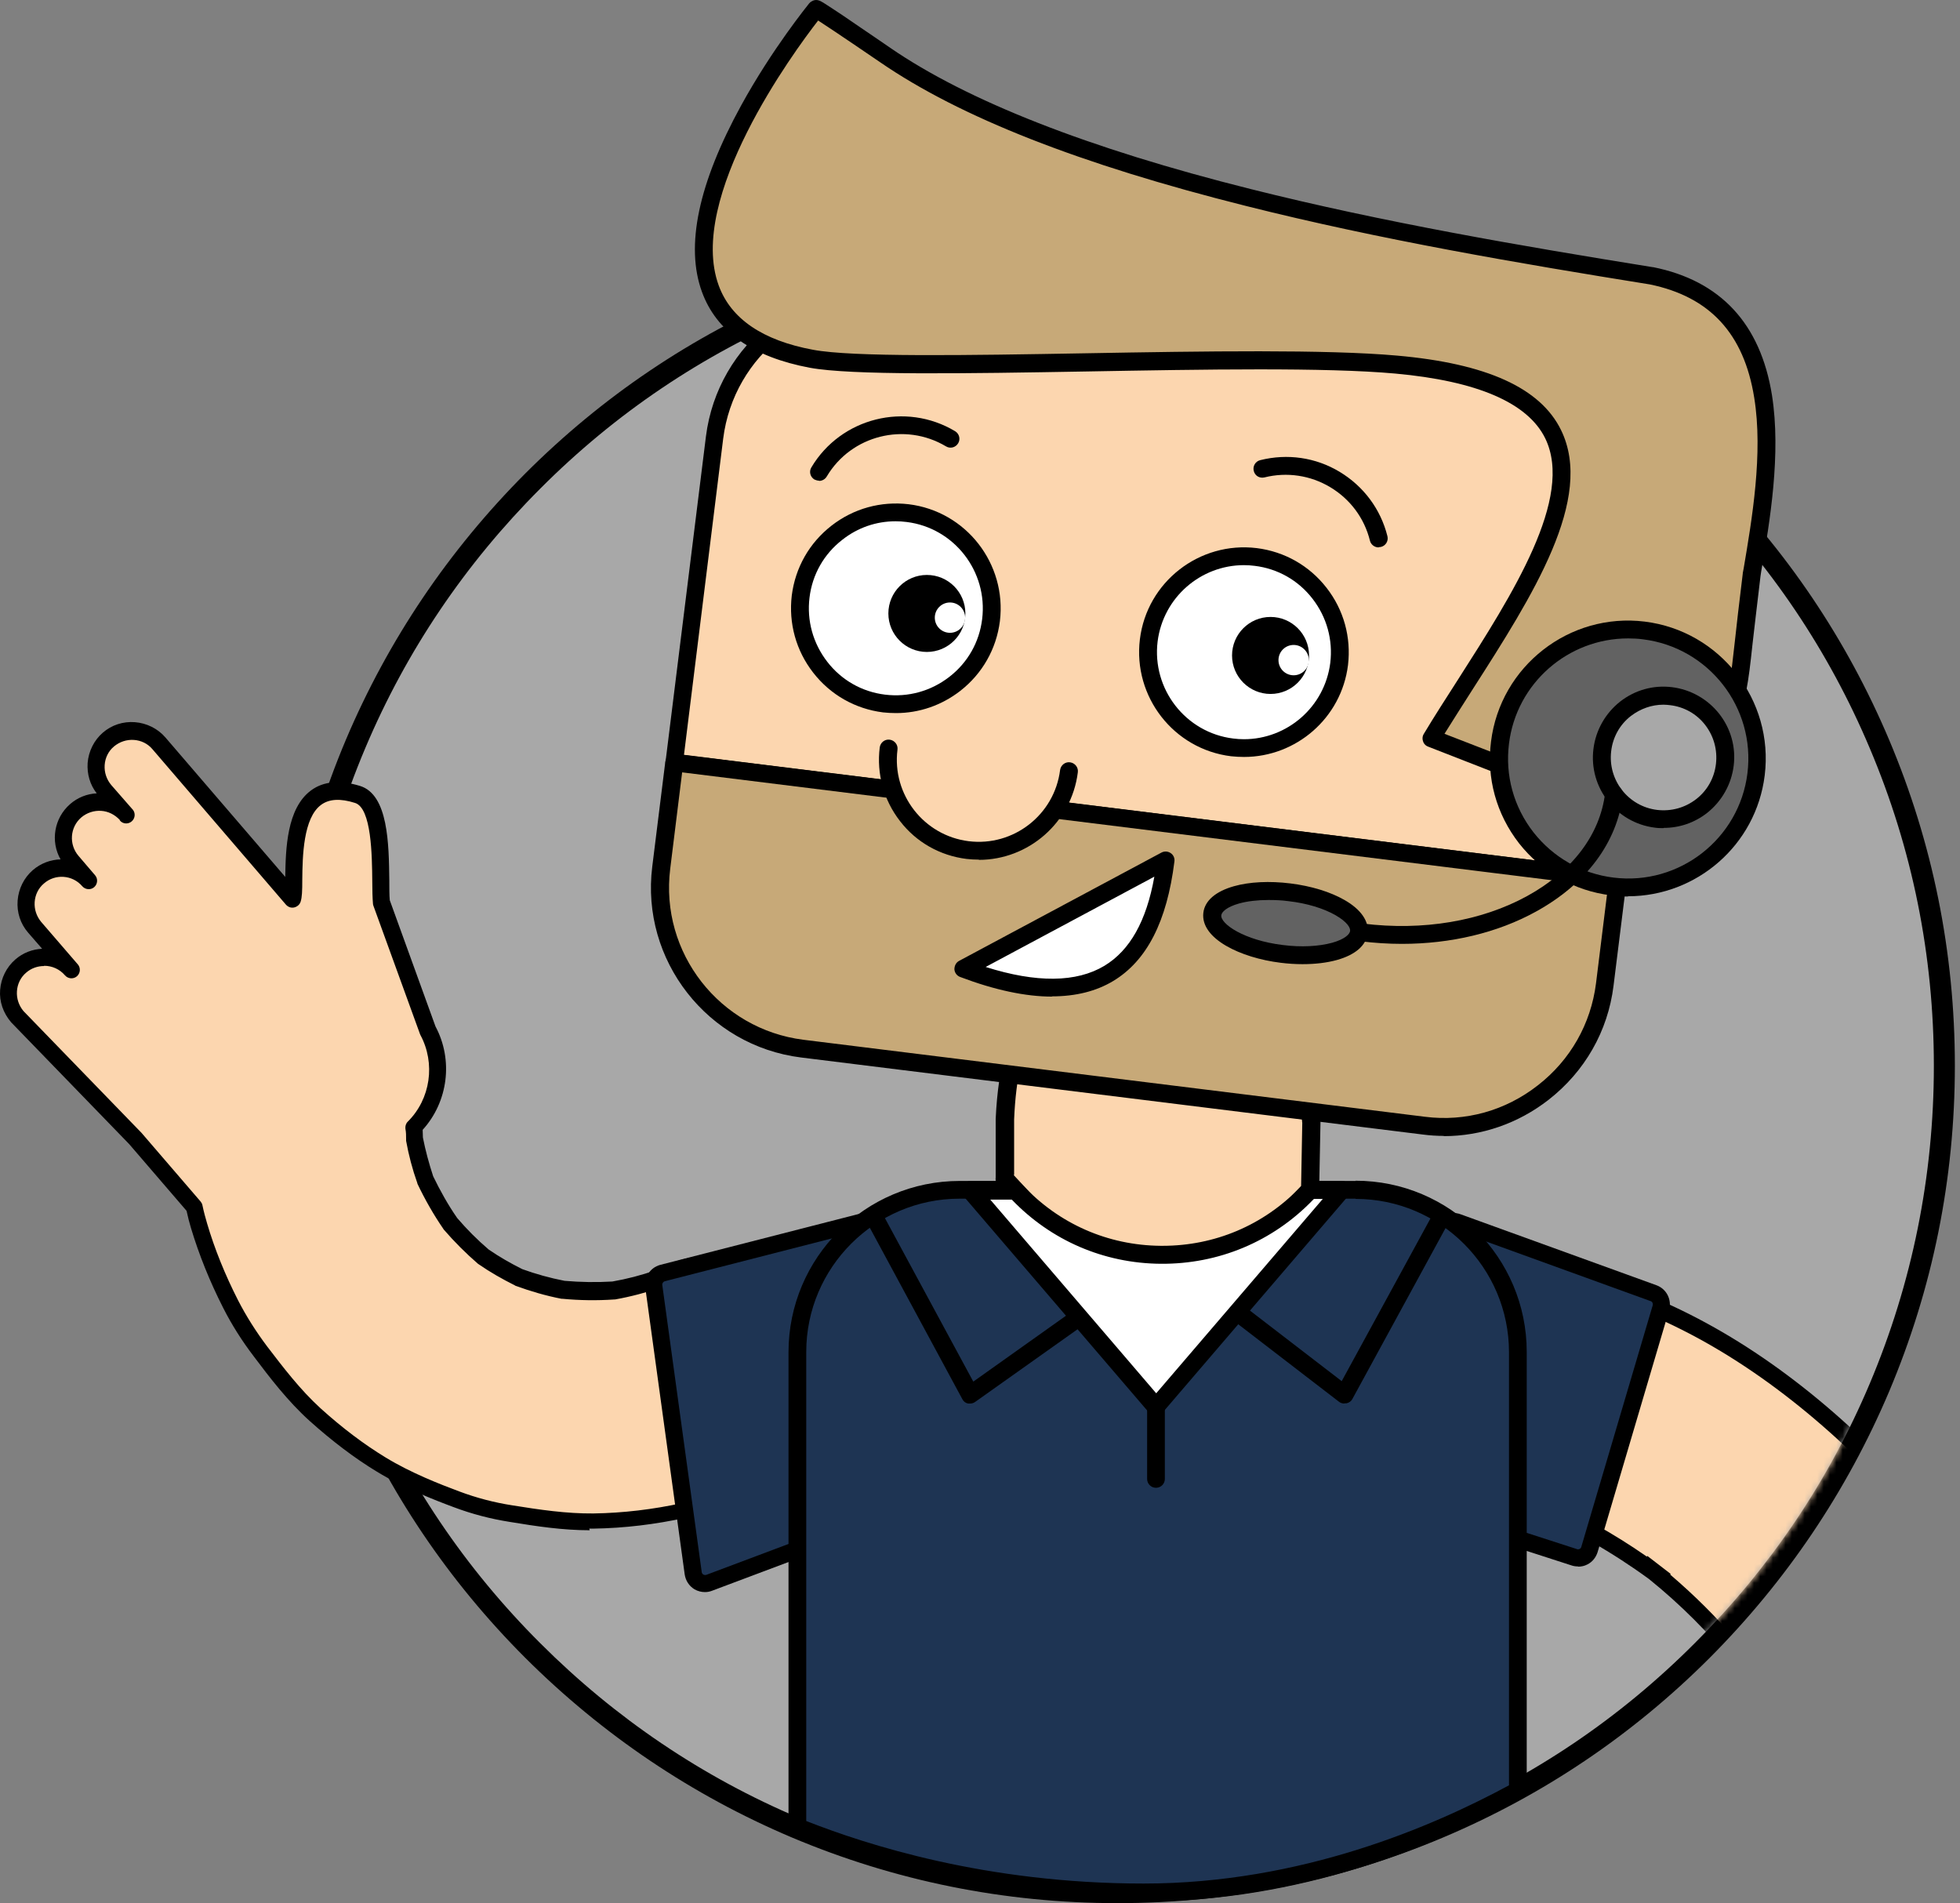
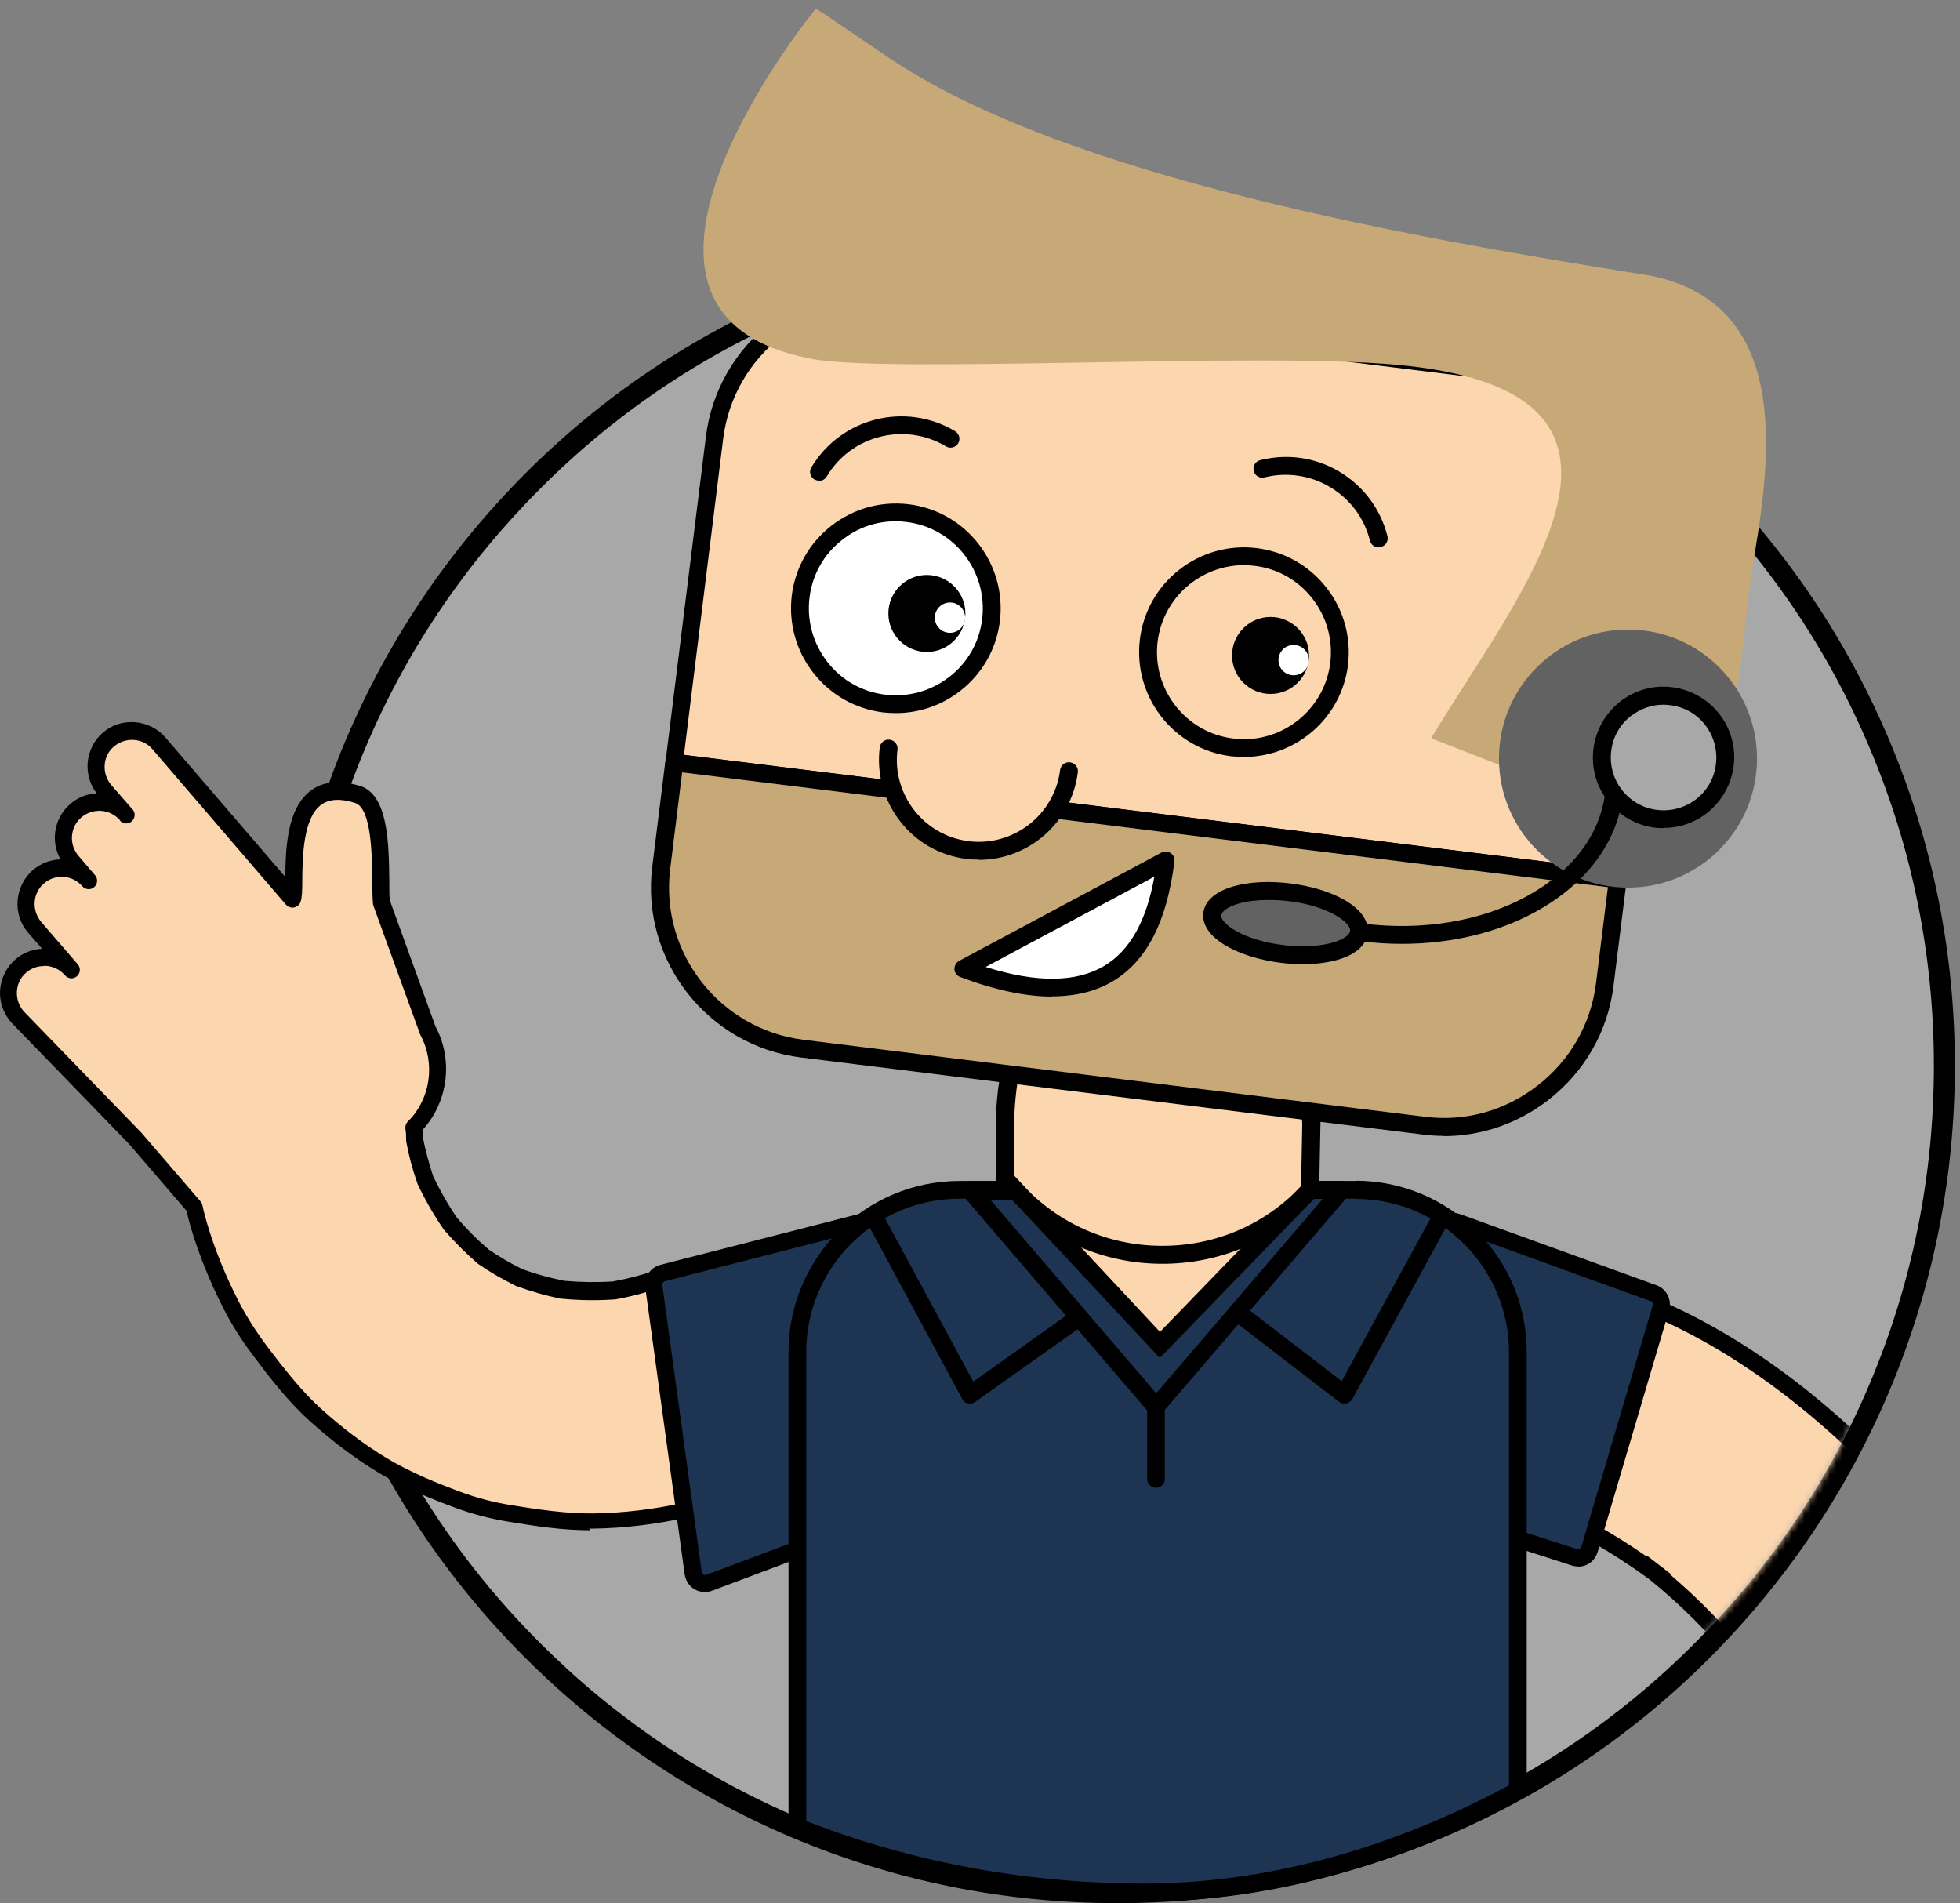
<svg xmlns="http://www.w3.org/2000/svg" width="309" height="300" viewBox="0 0 309 300" fill="none">
  <rect x="0" y="0" width="309" height="300" fill="#808080" stroke="none" />
  <path d="M176.175 298.345C248.15 298.345 306.498 239.997 306.498 168.022C306.498 96.047 248.15 37.7 176.175 37.7C104.2 37.7 45.853 96.047 45.853 168.022C45.853 239.997 104.2 298.345 176.175 298.345Z" fill="#A8A8A8" />
  <path d="M176.175 300C158.372 300 141.084 296.506 124.789 289.627C109.083 282.969 94.958 273.443 82.82 261.341C70.681 249.203 61.191 235.115 54.534 219.372C47.655 203.113 44.161 185.825 44.161 167.986C44.161 150.146 47.655 132.895 54.534 116.6C61.191 100.893 70.718 86.769 82.82 74.63C94.958 62.492 109.046 53.002 124.789 46.344C141.047 39.466 158.335 35.971 176.175 35.971C194.015 35.971 211.266 39.466 227.561 46.344C243.268 53.002 257.392 62.529 269.531 74.63C281.669 86.769 291.159 100.857 297.817 116.6C304.695 132.858 308.19 150.146 308.19 167.986C308.19 185.825 304.695 203.077 297.817 219.372C291.159 235.078 281.632 249.203 269.531 261.341C257.392 273.479 243.304 282.969 227.561 289.627C211.303 296.506 194.015 300 176.175 300ZM176.175 39.319C158.814 39.319 141.967 42.703 126.077 49.434C110.738 55.908 96.981 65.177 85.174 77.021C73.367 88.829 64.061 102.585 57.587 117.924C50.892 133.777 47.471 150.624 47.471 168.022C47.471 185.421 50.855 202.231 57.587 218.121C64.061 233.459 73.33 247.216 85.174 259.024C96.981 270.831 110.738 280.137 126.077 286.611C141.93 293.305 158.777 296.726 176.175 296.726C193.574 296.726 210.383 293.342 226.274 286.611C241.612 280.137 255.369 270.868 267.177 259.024C278.984 247.216 288.29 233.459 294.764 218.121C301.458 202.267 304.879 185.421 304.879 168.022C304.879 150.624 301.495 133.814 294.764 117.924C288.29 102.585 279.021 88.829 267.177 77.021C255.369 65.214 241.612 55.908 226.274 49.434C210.42 42.739 193.574 39.319 176.175 39.319Z" fill="black" />
  <mask id="mask0_328_1040" style="mask-type:luminance" maskUnits="userSpaceOnUse" x="47" y="39" width="258" height="258">
    <path d="M176.175 296.8C247.297 296.8 304.953 239.144 304.953 168.022C304.953 96.9 247.297 39.245 176.175 39.245C105.053 39.245 47.398 96.9 47.398 168.022C47.398 239.144 105.053 296.8 176.175 296.8Z" fill="white" />
  </mask>
  <g mask="url(#mask0_328_1040)">
    <path d="M242.09 237.175C249.41 240.301 256.289 244.347 262.579 249.203C261.365 248.246 260.151 247.327 258.9 246.37C265.19 251.226 270.855 256.853 275.71 263.143C274.754 261.93 273.834 260.716 272.878 259.465C273.724 260.569 274.57 261.709 275.379 262.849C276.519 264.946 278.064 266.638 280.051 267.925C281.816 269.544 283.839 270.61 286.193 271.162C288.584 271.935 291.012 272.008 293.403 271.493C295.83 271.383 298.074 270.684 300.134 269.36C303.996 266.858 307.417 263.143 308.447 258.545C309.477 254.021 309.403 248.54 306.608 244.605C301.826 237.873 296.566 231.4 290.46 225.845C284.428 220.328 277.807 215.289 270.744 211.169C267.36 209.183 263.866 207.454 260.261 205.909C258.165 204.585 255.921 203.886 253.53 203.776C251.139 203.224 248.711 203.334 246.32 204.107C243.966 204.658 241.907 205.762 240.178 207.343C238.191 208.631 236.647 210.323 235.506 212.42C233.299 216.613 232.159 221.726 233.667 226.36C234.292 227.795 234.881 229.229 235.506 230.701C237.125 233.423 239.295 235.593 242.017 237.211L242.09 237.175Z" fill="#FCD6AF" />
    <path d="M290.497 273.222C288.952 273.222 287.407 272.964 285.862 272.486C283.435 271.898 281.191 270.721 279.278 269.029C277.181 267.668 275.526 265.828 274.312 263.585C274.018 263.143 273.687 262.702 273.356 262.261C269.383 257.368 264.896 252.881 259.967 248.908C254.229 244.715 248.049 241.184 241.575 238.425L241.428 238.352C238.522 236.623 236.168 234.305 234.476 231.4L234.403 231.252L232.527 226.802C231.056 222.241 231.754 216.944 234.44 211.794C235.653 209.514 237.345 207.674 239.479 206.277C241.355 204.585 243.599 203.408 246.137 202.782C248.638 202.01 251.249 201.863 253.861 202.414C256.399 202.562 258.827 203.334 261.034 204.695C264.675 206.24 268.206 208.042 271.554 209.992C278.432 214.001 285.127 219.004 291.49 224.815C297.044 229.891 302.378 236.108 307.822 243.795C311.537 249.055 310.507 256.081 309.845 258.84C308.815 263.29 305.652 267.447 300.943 270.5C298.7 271.934 296.272 272.707 293.66 272.854C292.594 273.075 291.527 273.185 290.46 273.185L290.497 273.222ZM276.703 262.408C277.733 264.247 279.094 265.718 280.823 266.822L281.007 266.969C282.589 268.403 284.465 269.396 286.561 269.911C288.805 270.61 291.012 270.721 293.182 270.242H293.403C295.573 270.095 297.596 269.47 299.472 268.256C301.863 266.711 306.056 263.364 307.196 258.251C307.748 255.823 308.705 249.754 305.578 245.377C300.244 237.837 295.021 231.767 289.614 226.802C283.361 221.1 276.814 216.208 270.119 212.309C266.845 210.396 263.388 208.668 259.82 207.123L259.636 207.012C257.76 205.835 255.737 205.173 253.567 205.063H253.346C251.176 204.548 248.969 204.658 246.835 205.32C244.628 205.835 242.753 206.828 241.171 208.263L240.987 208.41C239.221 209.55 237.787 211.095 236.757 213.008C235.396 215.583 233.373 220.696 234.991 225.845L236.757 230.039C238.228 232.503 240.215 234.489 242.679 235.961C248.601 238.499 254.302 241.662 259.636 245.377L259.71 245.267L263.388 248.099L263.314 248.209C267.103 251.446 270.634 254.941 273.871 258.729L273.981 258.656L276.814 262.334L276.703 262.408Z" fill="black" />
  </g>
  <path d="M130.564 215.252C130.491 212.787 129.755 210.47 128.431 208.337C125.966 204.438 122.251 201.054 117.653 199.95C116.108 199.729 114.564 199.509 113.019 199.288C109.782 199.288 106.766 200.024 103.933 201.605C101.616 202.415 99.225 203.04 96.761 203.481C94.112 203.665 91.501 203.628 88.852 203.371C86.461 202.893 84.144 202.231 81.864 201.421C79.914 200.465 78.075 199.398 76.272 198.148C74.397 196.529 72.668 194.8 71.049 192.925C69.541 190.718 68.217 188.437 67.077 186.009C66.341 183.876 65.752 181.743 65.348 179.536C65.348 178.91 65.348 178.322 65.237 177.696C69.32 173.613 70.13 167.397 67.445 162.431L60.125 142.274C59.757 138.449 60.86 126.641 56.336 125.244C44.014 121.455 46.883 139.111 46.074 141.649L25.034 117.151C23.011 114.797 19.443 114.54 17.088 116.563C14.734 118.586 14.477 122.154 16.5 124.508L19.884 128.37C17.861 126.016 14.293 125.759 11.939 127.782C9.585 129.805 9.327 133.373 11.35 135.727L13.962 138.78C11.939 136.426 8.371 136.168 6.017 138.191C3.663 140.214 3.405 143.782 5.428 146.137L11.203 152.831C9.18 150.477 5.612 150.219 3.258 152.242C0.904 154.266 0.646 157.834 2.67 160.188L21.355 179.425L25.034 183.692L30.625 190.203C30.845 191.196 31.103 192.189 31.397 193.145C32.648 197.375 34.377 201.569 36.363 205.504C37.687 208.153 39.306 210.617 41.071 212.971C43.756 216.502 46.368 219.923 49.678 222.903C52.915 225.809 56.41 228.531 60.125 230.774C63.84 233.018 67.96 234.747 72.006 236.255C74.764 237.285 77.633 238.021 80.539 238.499C84.88 239.198 89.22 239.86 93.634 239.786C98.416 239.713 103.271 239.124 107.943 238.094C112.761 237.027 117.396 235.115 121.81 233.055C123.943 231.915 125.672 230.37 126.959 228.347C128.541 226.618 129.608 224.595 130.196 222.241C130.969 219.887 131.079 217.532 130.564 215.178V215.252Z" fill="#FCD6AF" />
  <path d="M92.972 241.221C88.705 241.221 84.549 240.595 80.319 239.896C77.302 239.418 74.36 238.646 71.527 237.579C68.364 236.402 63.656 234.563 59.426 231.988C55.895 229.855 52.327 227.133 48.795 223.969C45.338 220.843 42.506 217.128 40.041 213.854C38.128 211.353 36.51 208.778 35.186 206.166C33.052 201.973 31.36 197.743 30.11 193.587C29.852 192.741 29.631 191.858 29.411 190.865L20.362 180.345L1.75 161.144C0.499 159.673 -0.126 157.87 0.021 156.031C0.168 154.192 1.014 152.463 2.412 151.249C3.626 150.183 5.134 149.631 6.642 149.557L4.435 147.019C3.221 145.621 2.633 143.819 2.78 141.943C2.927 140.104 3.773 138.375 5.171 137.161C6.458 136.058 8.003 135.506 9.548 135.469C7.93 132.637 8.518 128.959 11.056 126.752C12.233 125.722 13.704 125.133 15.249 125.06C14.183 123.699 13.704 122.007 13.815 120.278C13.962 118.439 14.808 116.71 16.206 115.496C17.603 114.282 19.406 113.694 21.282 113.841C23.121 113.988 24.85 114.834 26.064 116.232L44.97 138.228C45.044 133.851 45.191 127.414 49.053 124.582C51.002 123.147 53.614 122.926 56.741 123.883C61.228 125.244 61.302 133.078 61.375 138.78C61.375 140.03 61.375 141.134 61.449 141.906L68.658 161.806C71.491 167.103 70.645 173.687 66.635 178.101C66.635 178.506 66.672 178.91 66.672 179.315C67.077 181.375 67.628 183.398 68.29 185.421C69.394 187.701 70.645 189.945 72.079 192.005C73.587 193.77 75.279 195.463 77.045 196.971C78.7 198.111 80.502 199.141 82.342 200.06C84.475 200.833 86.719 201.458 88.999 201.9C91.501 202.12 94.039 202.157 96.54 202.01C98.857 201.605 101.138 201.017 103.308 200.244C106.287 198.626 109.561 197.853 112.945 197.817C113.019 197.817 113.055 197.817 113.129 197.817L117.764 198.479C117.8 198.479 117.837 198.479 117.874 198.479C122.362 199.545 126.481 202.709 129.498 207.417C130.932 209.734 131.741 212.236 131.852 214.884C132.367 217.422 132.219 219.96 131.447 222.461C130.822 224.963 129.681 227.133 127.989 229.009C126.592 231.142 124.716 232.834 122.398 234.048C118.536 235.85 113.534 238.021 108.163 239.234C103.308 240.301 98.416 240.89 93.561 240.963C93.34 240.963 93.119 240.963 92.898 240.963L92.972 241.221ZM6.936 152.279C5.943 152.279 4.95 152.61 4.141 153.309C3.258 154.045 2.743 155.111 2.67 156.252C2.596 157.392 2.964 158.496 3.699 159.378L22.312 178.579L31.618 189.393C31.765 189.577 31.875 189.761 31.912 189.982C32.133 191.049 32.39 191.968 32.648 192.851C33.825 196.86 35.48 200.943 37.54 204.989C38.791 207.417 40.335 209.881 42.138 212.272C44.565 215.436 47.287 219.04 50.561 222.02C53.982 225.11 57.403 227.684 60.787 229.744C64.833 232.209 69.394 233.974 72.447 235.115C75.095 236.108 77.891 236.843 80.723 237.285C85.064 237.984 89.294 238.609 93.561 238.572C98.232 238.499 102.94 237.947 107.612 236.917C112.688 235.777 117.543 233.68 121.221 231.951C123.097 230.958 124.642 229.524 125.819 227.758C125.856 227.684 125.893 227.648 125.966 227.574C127.401 226.029 128.357 224.153 128.872 222.057C128.872 222.057 128.872 221.983 128.872 221.946C129.534 219.85 129.681 217.679 129.203 215.583C129.203 215.509 129.203 215.436 129.203 215.362C129.13 213.155 128.468 211.059 127.254 209.109C124.642 205.026 121.111 202.267 117.359 201.348L112.872 200.686C109.929 200.686 107.133 201.385 104.522 202.819C104.448 202.856 104.375 202.893 104.301 202.929C101.91 203.739 99.446 204.401 96.945 204.842C96.908 204.842 96.834 204.842 96.797 204.842C94.112 205.026 91.39 204.989 88.668 204.732C88.632 204.732 88.558 204.732 88.521 204.732C86.057 204.254 83.666 203.555 81.349 202.709C81.312 202.709 81.275 202.709 81.201 202.635C79.215 201.642 77.266 200.539 75.463 199.288C75.426 199.288 75.39 199.214 75.353 199.214C73.44 197.559 71.638 195.757 69.983 193.844C69.983 193.844 69.909 193.771 69.909 193.734C68.364 191.49 67.003 189.099 65.826 186.635C65.826 186.598 65.789 186.561 65.789 186.487C65.017 184.317 64.428 182.073 64.024 179.83C64.024 179.756 64.024 179.646 64.024 179.572C64.024 179.02 64.024 178.469 63.913 177.917C63.877 177.512 63.987 177.108 64.281 176.814C67.886 173.246 68.695 167.618 66.267 163.13C66.267 163.057 66.194 163.02 66.194 162.946L58.874 142.789C58.837 142.679 58.8 142.568 58.8 142.458C58.727 141.575 58.69 140.325 58.69 138.927C58.653 134.881 58.58 127.377 55.968 126.568C53.651 125.832 51.885 125.943 50.635 126.862C47.802 128.922 47.692 134.991 47.655 138.633C47.655 140.472 47.618 141.428 47.398 142.127C47.251 142.605 46.846 142.936 46.368 143.047C45.89 143.157 45.411 142.973 45.08 142.605L24.041 118.108C23.305 117.225 22.238 116.71 21.098 116.636C19.958 116.563 18.854 116.931 17.971 117.666C17.088 118.402 16.573 119.469 16.5 120.609C16.426 121.749 16.794 122.853 17.53 123.736L20.84 127.524C20.84 127.524 20.877 127.561 20.914 127.598C21.392 128.15 21.319 128.996 20.767 129.474C20.215 129.952 19.369 129.915 18.891 129.327V129.253C18.082 128.407 17.088 127.892 15.948 127.818C14.808 127.745 13.704 128.113 12.822 128.848C11.019 130.393 10.835 133.115 12.38 134.918L14.992 137.971C15.47 138.522 15.396 139.368 14.845 139.847C14.293 140.325 13.447 140.251 12.969 139.699C11.424 137.897 8.702 137.713 6.936 139.258C6.054 139.994 5.539 141.06 5.465 142.201C5.391 143.341 5.759 144.444 6.495 145.327L12.27 152.022C12.748 152.573 12.675 153.419 12.123 153.898C11.571 154.376 10.725 154.302 10.247 153.751C9.401 152.757 8.187 152.242 6.973 152.242L6.936 152.279Z" fill="black" />
  <path d="M111.805 249.497L144.799 237.101C145.682 236.77 146.197 235.814 145.976 234.894L140.165 193.513C139.907 192.446 138.84 191.821 137.81 192.115L104.411 200.649C103.492 200.906 102.94 201.789 103.05 202.709L109.267 247.915C109.414 249.129 110.665 249.865 111.805 249.423V249.497Z" fill="#1E3453" />
  <path d="M111.143 250.968C110.554 250.968 110.002 250.821 109.487 250.527C108.641 250.012 108.09 249.166 107.943 248.173L101.726 202.93C101.506 201.348 102.499 199.84 104.044 199.398L137.479 190.828C138.289 190.607 139.208 190.718 139.981 191.159C140.753 191.6 141.305 192.373 141.489 193.219V193.329L147.3 234.673C147.632 236.218 146.749 237.8 145.277 238.352L112.283 250.747C111.915 250.895 111.511 250.968 111.143 250.968ZM138.362 193.403C138.325 193.403 138.252 193.403 138.215 193.403L104.779 201.973C104.559 202.047 104.375 202.304 104.411 202.562L110.628 247.805C110.628 248.026 110.812 248.136 110.885 248.209C110.959 248.246 111.143 248.32 111.363 248.246L144.358 235.85C144.615 235.74 144.762 235.483 144.689 235.225V235.115L138.877 193.807C138.84 193.623 138.693 193.55 138.62 193.513C138.546 193.513 138.473 193.439 138.325 193.439L138.362 193.403Z" fill="black" />
  <path d="M248.196 245.487L219.506 236.218C218.586 235.924 218.034 234.968 218.255 234.011L227.34 194.028C227.598 192.924 228.775 192.262 229.842 192.667L260.703 203.849C261.659 204.18 262.174 205.21 261.88 206.166L250.624 244.237C250.33 245.267 249.226 245.819 248.233 245.487H248.196Z" fill="#1E3453" />
  <path d="M248.785 246.922C248.454 246.922 248.123 246.885 247.792 246.775L219.101 237.506C217.483 236.991 216.563 235.372 216.931 233.717L226.016 193.734C226.237 192.814 226.789 192.042 227.635 191.6C228.444 191.159 229.4 191.085 230.283 191.416L261.144 202.598C262.763 203.187 263.609 204.916 263.13 206.571L251.875 244.642C251.617 245.488 251.066 246.186 250.293 246.591C249.815 246.848 249.3 246.959 248.785 246.959V246.922ZM248.601 244.2C248.785 244.274 248.969 244.2 249.042 244.163C249.116 244.127 249.263 244.016 249.3 243.832L260.556 205.762C260.629 205.468 260.482 205.173 260.225 205.1L229.364 193.918C229.143 193.844 228.996 193.918 228.922 193.918C228.849 193.954 228.701 194.065 228.665 194.286L219.579 234.269C219.506 234.563 219.69 234.82 219.947 234.931L248.638 244.2H248.601Z" fill="black" />
  <path d="M180.295 298.345C161.168 298.345 143.585 295.108 126.592 288.377L125.709 288.009V213.118C125.709 199.031 137.185 187.554 151.273 187.554H213.694C227.782 187.554 239.258 199.031 239.258 213.118V282.234L238.523 282.638C225.317 289.774 204.498 298.308 180.258 298.308L180.295 298.345Z" fill="#1E3453" />
  <path d="M213.731 188.989C227.046 188.989 237.897 199.84 237.897 213.155V281.425C225.98 287.862 205.197 296.91 180.295 296.91C155.393 296.91 136.56 290.767 127.107 287.052V213.118C127.107 199.803 137.958 188.952 151.273 188.952H213.694M213.731 186.156H151.31C136.413 186.156 124.311 198.258 124.311 213.155V289.002L126.077 289.701C133.029 292.459 139.87 294.556 147.006 296.138C157.637 298.529 168.855 299.742 180.295 299.742C204.829 299.742 225.869 291.135 239.221 283.889L240.693 283.08V213.118C240.693 198.221 228.591 186.12 213.694 186.12L213.731 186.156Z" fill="black" />
  <path d="M182.833 212.015L206.484 187.554L206.705 176.997C206.705 176.997 204.829 155.075 199.9 155.075H165.582C165.582 155.075 159.145 159.673 158.446 176.409V185.752C158.409 185.752 182.87 211.978 182.87 211.978L182.833 212.015Z" fill="#FCD6AF" />
  <path d="M182.833 214.038L156.974 186.34V176.372C157.747 159.121 164.478 154.155 164.772 153.934L165.14 153.677H199.937C202.88 153.677 204.94 157.392 206.595 165.779C207.698 171.259 208.14 176.666 208.176 176.887V176.961L207.956 188.143L182.87 214.038H182.833ZM159.807 185.237L182.87 209.955L205.123 186.966L205.307 177.034C205.234 176.372 204.792 171.296 203.799 166.294C202.218 158.238 200.452 156.473 199.937 156.473H166.133C164.92 157.613 160.432 162.836 159.88 176.446V185.2L159.807 185.237Z" fill="black" />
  <path d="M257.208 121.308L260.666 87.32C262.395 73.343 252.39 60.505 238.412 58.777L209.096 55.135L141.195 46.712C127.217 44.983 114.38 54.988 112.651 68.966L106.287 120.204L255.038 138.633L257.172 121.308H257.208Z" fill="#FCD6AF" />
  <path d="M255.075 140.067C255.001 140.067 254.965 140.067 254.891 140.067L106.14 121.639C105.368 121.529 104.816 120.83 104.926 120.057L111.29 68.819C113.129 54.069 126.628 43.512 141.378 45.351L238.596 57.416C245.732 58.299 252.095 61.94 256.546 67.641C260.997 73.343 262.946 80.405 262.064 87.504L258.643 121.492L256.509 138.817C256.436 139.516 255.811 140.067 255.112 140.067H255.075ZM107.869 118.991L253.824 137.088L255.811 121.161L259.231 87.173C260.004 80.81 258.275 74.483 254.266 69.37C250.293 64.257 244.592 61.02 238.191 60.211L140.974 48.147C127.732 46.491 115.667 55.944 114.012 69.15L107.832 118.991H107.869Z" fill="black" />
  <path d="M106.287 120.204L104.228 136.757C102.499 150.734 112.504 163.572 126.481 165.3L224.471 177.439C238.449 179.168 251.286 169.163 253.015 155.185L255.075 138.633L106.324 120.204H106.287Z" fill="#C7A978" />
  <path d="M227.635 179.057C226.531 179.057 225.391 178.984 224.287 178.837L126.297 166.698C111.547 164.859 100.991 151.36 102.83 136.61L104.89 120.057C105 119.285 105.699 118.733 106.471 118.843L255.222 137.272C255.994 137.382 256.546 138.081 256.436 138.853L254.376 155.406C253.493 162.542 249.852 168.905 244.15 173.356C239.332 177.108 233.557 179.094 227.598 179.094L227.635 179.057ZM107.538 121.786L105.662 136.941C104.007 150.183 113.46 162.247 126.665 163.903L224.655 176.041C231.019 176.85 237.345 175.085 242.458 171.075C247.571 167.103 250.808 161.401 251.617 155.001L253.493 139.847L107.538 121.749V121.786Z" fill="black" />
  <path d="M127.879 56.57C140.459 58.924 197.546 55.466 220.057 57.489C266.257 61.609 239.847 92.801 225.612 116.379L238.927 121.565C238.964 121.676 273.797 108.544 273.834 108.581C274.533 105.05 274.643 102.034 276.078 90.594C278.726 74.888 283.692 48.22 260.298 43.475C223.846 37.663 167.568 28.026 139.502 8.678C139.392 8.605 128.725 1.322 128.615 1.358C128.615 1.358 89.294 49.323 127.842 56.533L127.879 56.57Z" fill="#C7A978" />
-   <path d="M238.964 122.963C238.743 122.963 238.522 122.926 238.375 122.853C237.162 122.375 225.464 117.813 225.17 117.703C224.839 117.593 224.545 117.335 224.398 117.004C224.214 116.563 224.214 116.085 224.471 115.68C226.127 112.921 227.929 110.126 229.842 107.146C238.449 93.684 248.196 78.456 243.599 69.076C240.84 63.485 232.895 60.064 219.984 58.887C208.986 57.894 189.859 58.225 171.32 58.556C152.229 58.887 134.206 59.181 127.658 57.968C118.646 56.275 112.945 52.266 110.665 46.013C108.016 38.767 110.113 28.909 116.844 16.623C121.773 7.648 127.364 0.807 127.585 0.512C127.695 0.402 127.805 0.292 127.953 0.218C128.725 -0.26 129.35 0.144 129.939 0.512C130.233 0.696 130.675 0.991 131.19 1.322C132.109 1.91 133.36 2.756 134.905 3.823C137.59 5.625 140.275 7.501 140.348 7.538C152.487 15.888 171.577 23.391 197.142 29.792C218.071 35.052 239.994 38.803 260.556 42.114C260.556 42.114 260.592 42.114 260.629 42.114C271.259 44.247 277.549 51.052 279.352 62.271C280.823 71.54 279.021 82.244 277.66 90.079L277.549 90.815C276.961 95.633 276.593 98.981 276.299 101.445C275.931 104.866 275.71 106.779 275.306 108.875C275.232 109.28 274.974 109.648 274.607 109.832C274.533 109.868 274.423 109.905 274.349 109.942C273.871 110.089 268.905 111.965 263.609 113.951C258.496 115.864 252.463 118.108 247.718 119.91C245.327 120.793 243.304 121.565 241.833 122.08C241.097 122.338 240.509 122.559 240.104 122.706C239.883 122.779 239.736 122.853 239.626 122.89C239.405 122.963 239.185 123 239.001 123L238.964 122.963ZM227.745 115.68C229.437 116.342 232.674 117.593 239.037 120.057C241.539 119.174 254.082 114.466 262.615 111.266C265.632 110.126 268.317 109.133 270.266 108.397C271.259 108.029 272.032 107.735 272.584 107.551C272.584 107.551 272.657 107.551 272.694 107.514C272.988 105.822 273.172 104.02 273.503 101.114C273.761 98.65 274.165 95.266 274.754 90.41C274.754 90.41 274.754 90.373 274.754 90.337L274.901 89.564C276.188 81.95 277.991 71.467 276.556 62.676C274.938 52.597 269.567 46.785 260.114 44.836C239.516 41.525 217.519 37.774 196.479 32.477C170.216 25.893 151.347 18.462 138.767 9.818C137.921 9.23 131.484 4.853 128.983 3.234C125.12 8.2 108.237 31.189 113.313 45.02C115.226 50.243 120.228 53.664 128.173 55.135C134.426 56.312 152.34 56.018 171.283 55.687C189.895 55.356 209.096 55.062 220.241 56.055C234.403 57.305 242.863 61.168 246.1 67.788C251.397 78.603 241.649 93.868 232.196 108.618C230.651 111.045 229.143 113.4 227.745 115.643V115.68Z" fill="black" />
  <path d="M151.898 152.721C177.132 162.247 182.355 147.093 183.789 135.653L151.898 152.721Z" fill="white" />
  <path d="M165.876 157.098C161.683 157.098 156.827 156.068 151.383 154.008C150.868 153.824 150.501 153.346 150.464 152.794C150.464 152.242 150.721 151.727 151.2 151.47L183.09 134.403C183.569 134.145 184.12 134.182 184.562 134.476C185.003 134.77 185.224 135.285 185.15 135.8C183.973 145.254 180.81 151.433 175.513 154.633C172.828 156.252 169.591 157.061 165.839 157.061L165.876 157.098ZM155.393 152.426C163.411 154.964 169.701 154.891 174.115 152.242C178.125 149.815 180.736 145.217 181.987 138.191L155.393 152.426Z" fill="black" />
  <path d="M141.231 111.009C149.581 111.009 156.349 104.24 156.349 95.891C156.349 87.541 149.581 80.773 141.231 80.773C132.882 80.773 126.113 87.541 126.113 95.891C126.113 104.24 132.882 111.009 141.231 111.009Z" fill="white" />
  <path d="M141.268 112.406C140.569 112.406 139.907 112.37 139.208 112.296C134.831 111.744 130.932 109.537 128.21 106.043C125.488 102.548 124.311 98.245 124.826 93.868C125.378 89.49 127.585 85.591 131.079 82.87C134.574 80.148 138.877 78.971 143.254 79.486C152.303 80.589 158.74 88.865 157.637 97.914C157.085 102.291 154.878 106.19 151.383 108.912C148.441 111.193 144.91 112.406 141.268 112.406ZM141.195 82.171C138.142 82.171 135.236 83.164 132.808 85.076C129.902 87.32 128.063 90.557 127.622 94.199C127.18 97.84 128.173 101.408 130.417 104.314C132.661 107.22 135.898 109.059 139.539 109.5C143.181 109.942 146.749 108.949 149.655 106.705C152.561 104.461 154.4 101.224 154.841 97.583C155.761 90.079 150.427 83.201 142.923 82.281C142.335 82.207 141.783 82.171 141.195 82.171Z" fill="black" />
-   <path d="M196.148 117.887C204.498 117.887 211.266 111.119 211.266 102.769C211.266 94.42 204.498 87.651 196.148 87.651C187.799 87.651 181.031 94.42 181.031 102.769C181.031 111.119 187.799 117.887 196.148 117.887Z" fill="white" />
  <path d="M196.148 119.322C195.486 119.322 194.787 119.285 194.089 119.211C185.04 118.108 178.603 109.832 179.706 100.783C180.81 91.734 189.086 85.297 198.135 86.401C202.512 86.953 206.411 89.159 209.133 92.654C211.855 96.148 213.032 100.452 212.517 104.829C211.487 113.179 204.351 119.322 196.112 119.322H196.148ZM196.112 89.086C189.307 89.086 183.385 94.162 182.502 101.114C181.582 108.618 186.916 115.496 194.42 116.416C194.971 116.489 195.56 116.526 196.112 116.526C202.917 116.526 208.839 111.45 209.721 104.498C210.163 100.856 209.17 97.288 206.926 94.383C204.682 91.477 201.445 89.638 197.804 89.196C197.252 89.123 196.663 89.086 196.112 89.086Z" fill="black" />
  <path d="M146.123 102.769C149.475 102.769 152.193 100.052 152.193 96.7C152.193 93.348 149.475 90.631 146.123 90.631C142.772 90.631 140.054 93.348 140.054 96.7C140.054 100.052 142.772 102.769 146.123 102.769Z" fill="black" />
  <path d="M200.305 109.39C203.657 109.39 206.374 106.673 206.374 103.321C206.374 99.969 203.657 97.252 200.305 97.252C196.953 97.252 194.236 99.969 194.236 103.321C194.236 106.673 196.953 109.39 200.305 109.39Z" fill="black" />
  <path d="M217.335 86.29C216.71 86.29 216.122 85.849 215.974 85.224C215.092 81.656 212.848 78.676 209.721 76.8C206.595 74.924 202.88 74.373 199.349 75.255C198.576 75.439 197.84 74.998 197.657 74.226C197.473 73.49 197.914 72.718 198.686 72.534C202.953 71.467 207.404 72.092 211.193 74.373C214.981 76.653 217.667 80.258 218.733 84.525C218.917 85.26 218.476 86.033 217.703 86.217C217.593 86.217 217.483 86.254 217.372 86.254L217.335 86.29Z" fill="black" />
  <path d="M129.13 75.77C128.872 75.77 128.651 75.697 128.394 75.587C127.732 75.182 127.511 74.336 127.916 73.674C132.587 65.839 142.776 63.301 150.574 67.972C151.236 68.377 151.457 69.223 151.052 69.885C150.648 70.547 149.802 70.768 149.14 70.363C142.666 66.501 134.206 68.598 130.343 75.108C130.086 75.55 129.608 75.807 129.13 75.807V75.77Z" fill="black" />
  <path d="M256.657 139.92C267.891 139.92 276.998 130.813 276.998 119.579C276.998 108.345 267.891 99.238 256.657 99.238C245.423 99.238 236.316 108.345 236.316 119.579C236.316 130.813 245.423 139.92 256.657 139.92Z" fill="#626262" />
-   <path d="M256.657 141.318C255.774 141.318 254.854 141.281 253.971 141.134C248.196 140.435 243.084 137.492 239.479 132.931C235.911 128.333 234.329 122.669 235.065 116.894C236.536 105.013 247.424 96.516 259.305 97.987C271.186 99.459 279.683 110.347 278.211 122.227C276.85 133.226 267.471 141.281 256.657 141.281V141.318ZM256.657 100.636C247.24 100.636 239.074 107.661 237.897 117.225C237.272 122.227 238.633 127.193 241.759 131.203C244.886 135.175 249.337 137.713 254.376 138.338C264.749 139.626 274.202 132.232 275.489 121.896C276.777 111.524 269.384 102.07 259.047 100.783C258.275 100.673 257.466 100.636 256.693 100.636H256.657Z" fill="black" />
  <path d="M262.248 129.143C267.631 129.143 271.995 124.779 271.995 119.395C271.995 114.012 267.631 109.648 262.248 109.648C256.864 109.648 252.5 114.012 252.5 119.395C252.5 124.779 256.864 129.143 262.248 129.143Z" fill="#A8A8A8" />
  <path d="M262.284 130.54C261.806 130.54 261.365 130.54 260.887 130.467C254.781 129.694 250.44 124.14 251.213 118.034C251.58 115.092 253.089 112.443 255.406 110.604C257.76 108.765 260.666 107.956 263.609 108.323C266.551 108.691 269.2 110.199 271.039 112.517C272.878 114.871 273.687 117.777 273.319 120.719C272.951 123.662 271.443 126.31 269.126 128.15C267.14 129.694 264.786 130.504 262.284 130.504V130.54ZM262.248 111.082C260.408 111.082 258.643 111.708 257.135 112.848C255.369 114.209 254.266 116.195 254.008 118.402C253.456 122.963 256.693 127.12 261.254 127.671C263.461 127.929 265.632 127.34 267.397 125.979C269.163 124.618 270.266 122.632 270.524 120.425C270.781 118.218 270.193 116.048 268.832 114.282C267.471 112.517 265.484 111.413 263.278 111.156C262.946 111.119 262.579 111.082 262.248 111.082Z" fill="black" />
  <path d="M214.313 147.091C214.647 144.41 209.754 141.594 203.383 140.8C197.013 140.007 191.578 141.537 191.244 144.218C190.91 146.899 195.804 149.716 202.174 150.509C208.544 151.303 213.979 149.773 214.313 147.091Z" fill="#626262" />
  <path d="M205.344 151.985C204.204 151.985 203.064 151.911 201.887 151.764C195.597 150.992 189.233 147.976 189.711 143.893C189.932 141.98 191.661 140.509 194.53 139.699C196.994 139.001 200.158 138.853 203.431 139.258C206.705 139.663 209.721 140.582 211.965 141.87C214.54 143.341 215.864 145.217 215.607 147.13C215.386 149.042 213.657 150.514 210.788 151.323C209.206 151.764 207.367 151.985 205.344 151.985ZM199.974 141.87C198.245 141.87 196.663 142.054 195.339 142.421C193.39 142.973 192.617 143.746 192.544 144.261C192.36 145.622 196.148 148.233 202.254 148.969C205.16 149.337 207.919 149.189 210.052 148.601C212.002 148.049 212.774 147.277 212.848 146.762C212.921 146.247 212.37 145.327 210.604 144.297C208.691 143.194 206.043 142.385 203.137 142.054C202.07 141.906 201.004 141.87 200.011 141.87H199.974Z" fill="black" />
  <path d="M220.977 148.785C218.844 148.785 216.673 148.638 214.503 148.38C213.731 148.27 213.179 147.571 213.289 146.799C213.4 146.026 214.099 145.474 214.871 145.585C224.324 146.762 233.52 145.217 240.766 141.244C247.865 137.345 252.243 131.607 253.052 125.023C253.162 124.251 253.861 123.699 254.634 123.809C255.406 123.919 255.958 124.618 255.847 125.391C254.928 132.858 250.036 139.368 242.127 143.709C236.058 147.056 228.701 148.785 221.014 148.785H220.977Z" fill="black" />
  <path d="M168.524 121.529C167.568 129.363 160.395 134.954 152.56 133.998C144.726 133.042 139.135 125.869 140.091 118.034" fill="#FCD6AF" />
  <path d="M154.326 135.506C153.701 135.506 153.039 135.469 152.377 135.396C148.22 134.881 144.468 132.784 141.893 129.437C139.319 126.126 138.178 122.007 138.693 117.813C138.804 117.041 139.503 116.489 140.275 116.6C141.047 116.71 141.599 117.409 141.489 118.181C140.606 125.244 145.645 131.717 152.708 132.6C159.77 133.483 166.244 128.444 167.127 121.381C167.237 120.609 167.936 120.057 168.708 120.168C169.481 120.278 170.032 120.977 169.922 121.749C168.929 129.694 162.124 135.543 154.326 135.543V135.506Z" fill="black" />
  <path d="M152.965 221.247C152.855 221.247 152.744 221.247 152.634 221.247C152.229 221.174 151.898 220.916 151.714 220.549L136.781 192.888C136.413 192.189 136.67 191.343 137.332 190.975C138.031 190.607 138.877 190.865 139.245 191.527L153.443 217.79L168.451 207.123C169.076 206.681 169.959 206.829 170.4 207.454C170.842 208.079 170.695 208.962 170.069 209.403L153.738 220.99C153.48 221.174 153.223 221.247 152.928 221.247H152.965Z" fill="black" />
  <path d="M211.928 221.248C211.634 221.248 211.303 221.137 211.082 220.953L194.199 207.969C193.574 207.491 193.463 206.608 193.941 205.983C194.42 205.357 195.302 205.247 195.928 205.725L211.524 217.716L225.832 191.49C226.2 190.791 227.046 190.57 227.745 190.938C228.444 191.306 228.665 192.152 228.297 192.851L213.216 220.512C213.032 220.88 212.664 221.137 212.259 221.211C212.149 221.211 212.076 221.211 211.965 221.211L211.928 221.248Z" fill="black" />
-   <path d="M152.965 187.554L182.281 221.762L211.597 187.554H206.558L205.969 188.18C193.426 201.127 172.57 200.943 160.248 187.775L158.409 185.825L160.138 187.665L152.965 187.591V187.554Z" fill="white" />
  <path d="M182.244 223.197C181.84 223.197 181.435 223.013 181.178 222.719L151.862 188.511C151.494 188.106 151.42 187.517 151.641 187.002C151.862 186.524 152.377 186.193 152.928 186.193H157.011C156.864 185.752 157.011 185.2 157.416 184.795C157.968 184.28 158.887 184.28 159.402 184.869L161.131 186.708L161.241 186.819C166.943 192.925 174.667 196.309 182.98 196.382C183.09 196.382 183.164 196.382 183.274 196.382C191.514 196.382 199.165 193.145 204.903 187.223L205.491 186.598C205.749 186.34 206.117 186.156 206.484 186.156H211.524C212.075 186.156 212.59 186.487 212.811 186.966C213.032 187.481 212.958 188.069 212.59 188.474L183.274 222.682C183.017 222.976 182.612 223.16 182.208 223.16L182.244 223.197ZM156.055 189.026L182.281 219.629L208.544 188.989H207.147L206.963 189.173C200.636 195.72 192.102 199.288 182.98 199.214C174.005 199.141 165.692 195.536 159.512 189.099H156.055V189.026Z" fill="black" />
  <path d="M203.946 106.448C205.267 106.448 206.337 105.377 206.337 104.057C206.337 102.736 205.267 101.666 203.946 101.666C202.626 101.666 201.556 102.736 201.556 104.057C201.556 105.377 202.626 106.448 203.946 106.448Z" fill="white" />
  <path d="M149.765 99.753C151.085 99.753 152.156 98.683 152.156 97.362C152.156 96.042 151.085 94.971 149.765 94.971C148.445 94.971 147.374 96.042 147.374 97.362C147.374 98.683 148.445 99.753 149.765 99.753Z" fill="white" />
  <path d="M182.244 234.526C181.472 234.526 180.847 233.901 180.847 233.128V221.799C180.847 221.027 181.472 220.401 182.244 220.401C183.017 220.401 183.642 221.027 183.642 221.799V233.128C183.642 233.901 183.017 234.526 182.244 234.526Z" fill="black" />
</svg>